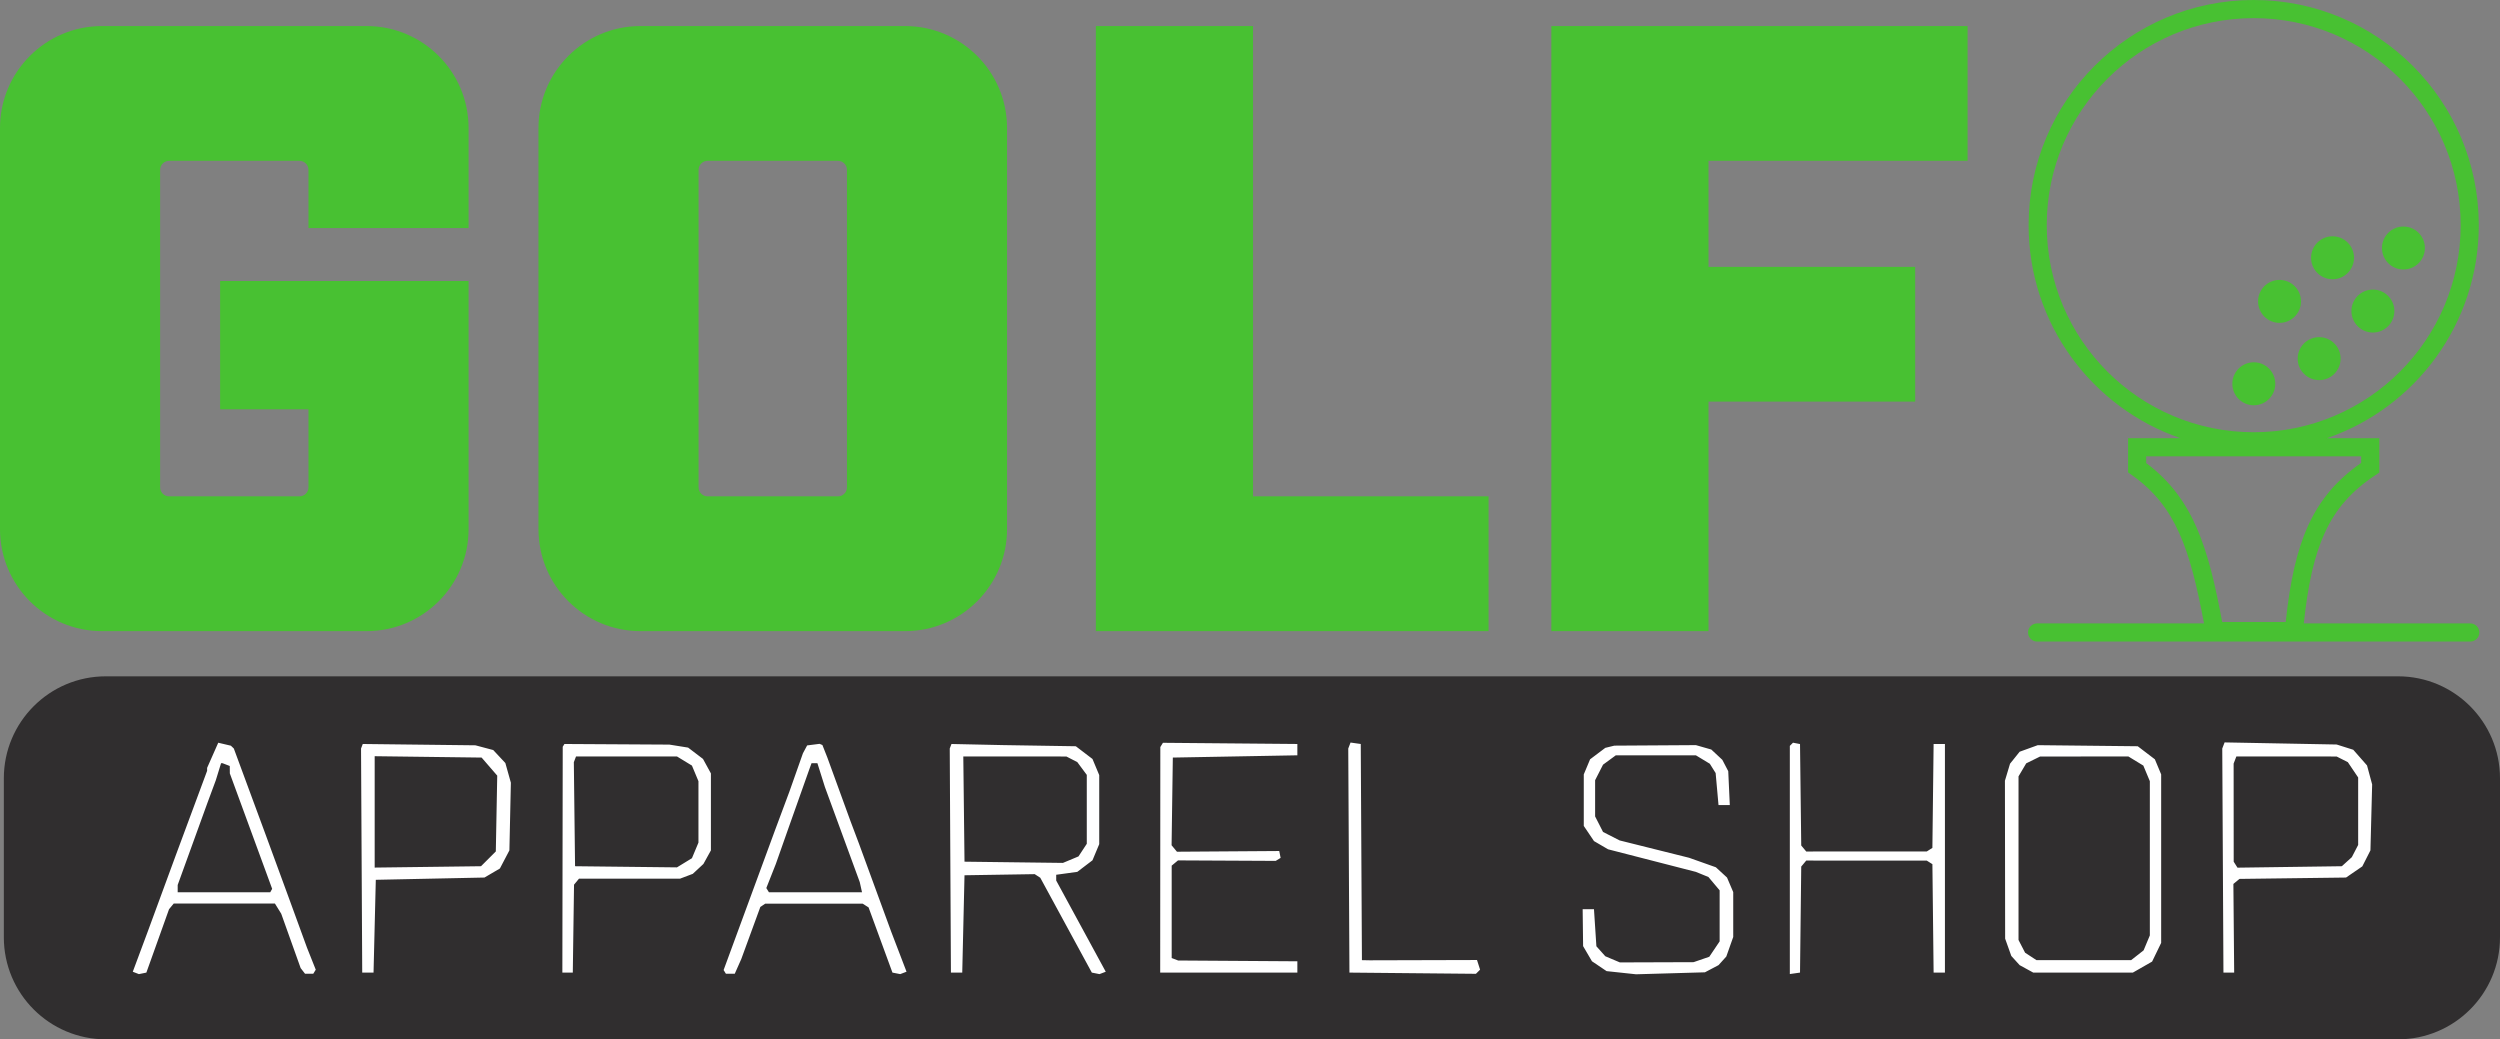
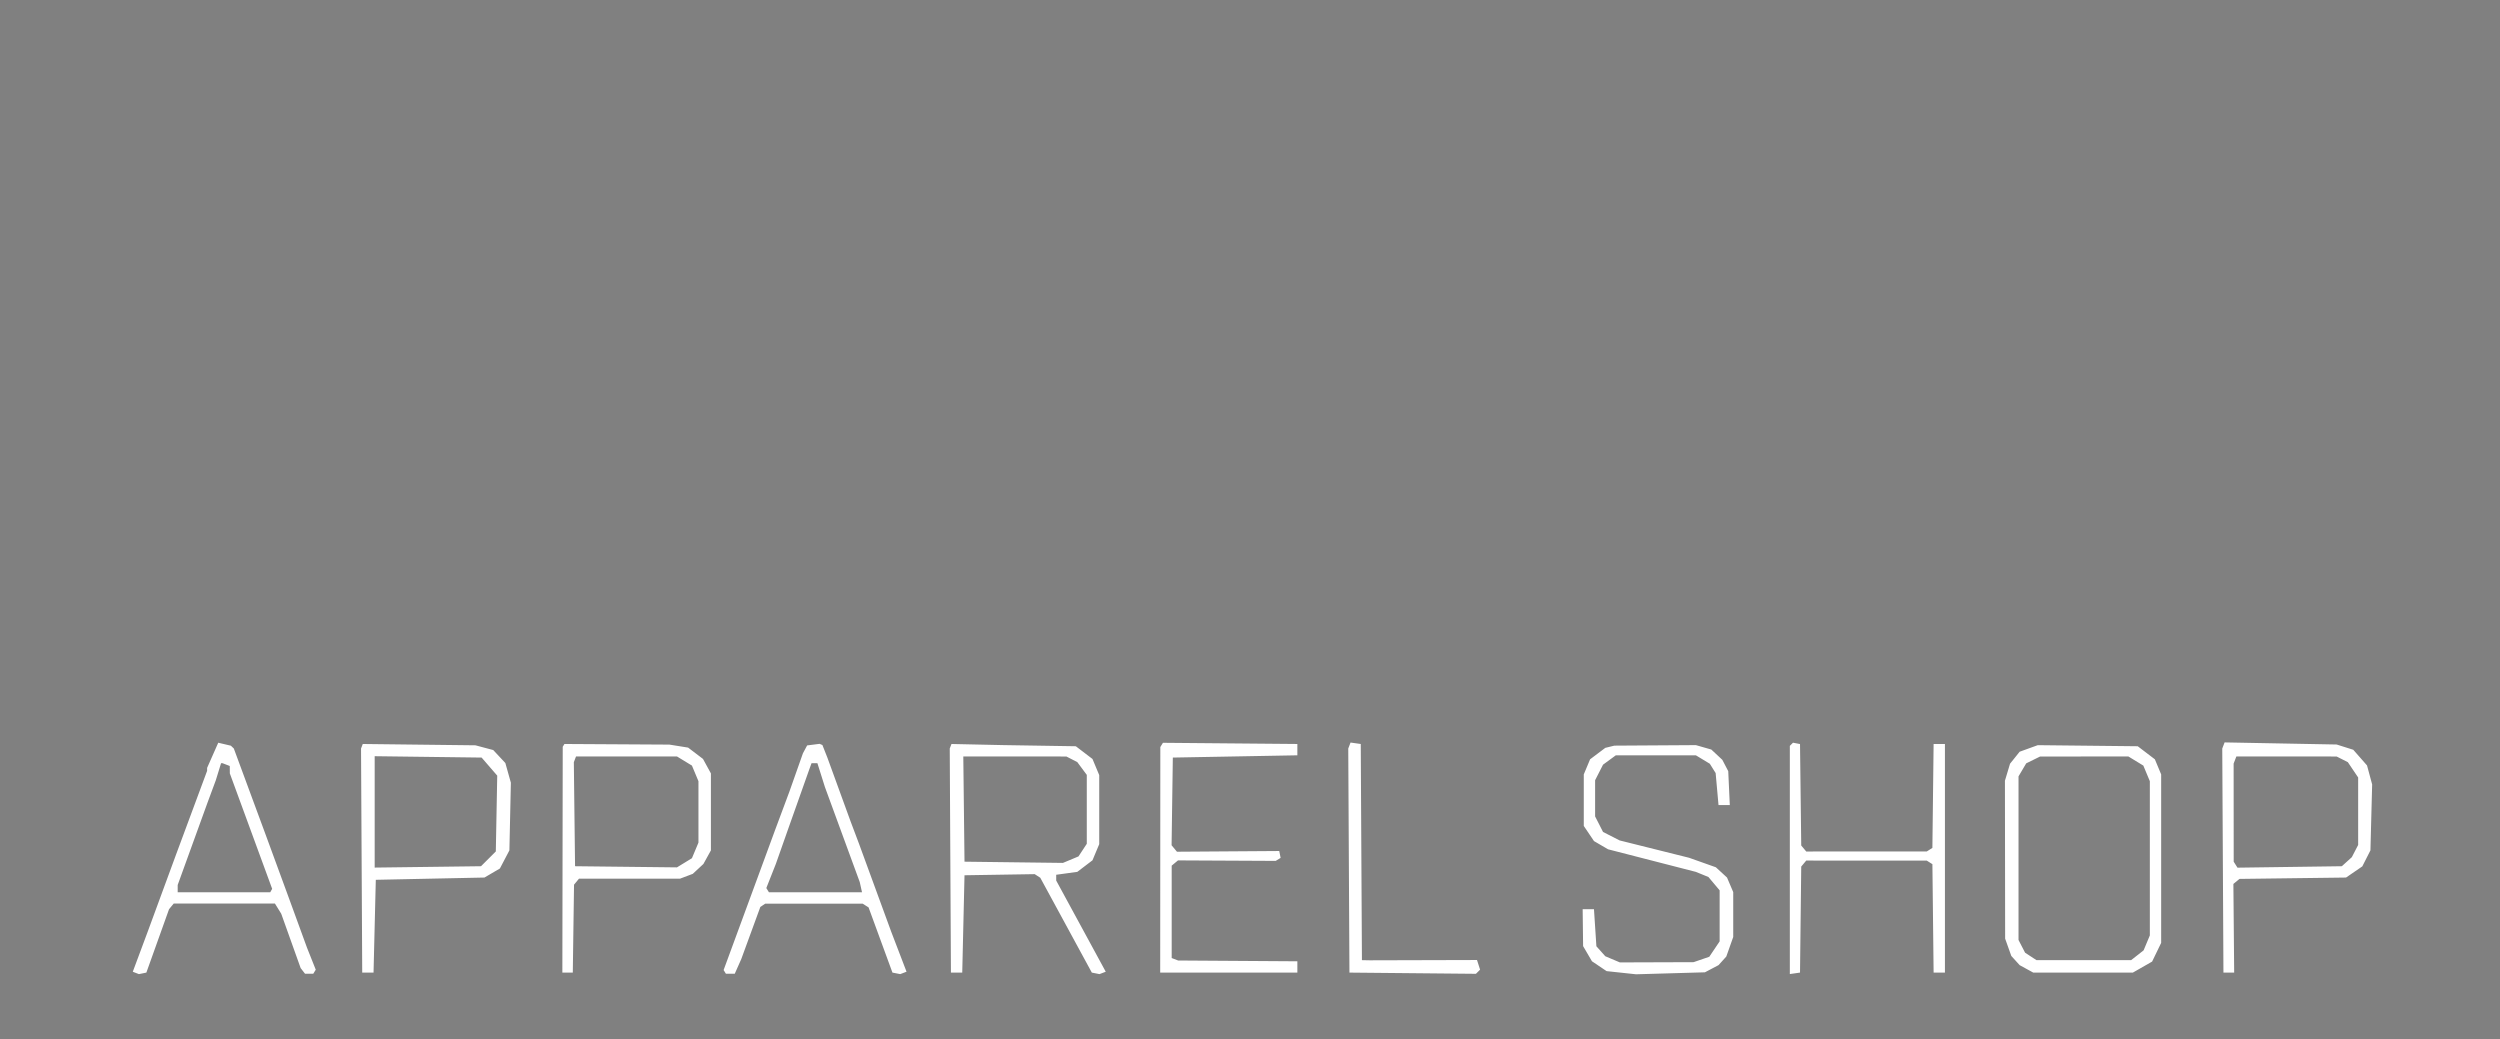
<svg xmlns="http://www.w3.org/2000/svg" width="178" height="74" viewBox="0 0 178 74" fill="none">
  <rect x="0" y="0" width="178" height="74" fill="#808080" stroke="none" />
-   <path fill-rule="evenodd" clip-rule="evenodd" d="M140.093 11.451V1.855H121.646L116.464 1.855L110.455 1.855V44.937H121.646V28.595H136.36V19L121.646 19V11.451L140.093 11.451ZM0 37.673C-6.34753e-07 41.684 3.251 44.937 7.261 44.937H26.102C30.112 44.937 33.363 41.684 33.363 37.673L33.363 20.006L21.964 20.006V20.009H15.672V29.143L21.964 29.143V34.695C21.964 35.052 21.675 35.341 21.319 35.341H12.044C11.688 35.341 11.399 35.052 11.399 34.695L11.399 12.097C11.399 11.74 11.688 11.451 12.044 11.451L21.319 11.451C21.675 11.451 21.964 11.74 21.964 12.097V16.238L33.363 16.238V9.119C33.363 5.108 30.112 1.855 26.102 1.855L7.261 1.855C3.251 1.855 2.84572e-06 5.108 2.49515e-06 9.119L0 37.673ZM38.339 37.673C38.339 41.684 41.59 44.937 45.6 44.937H64.442C68.451 44.937 71.702 41.684 71.702 37.673L71.702 9.119C71.702 5.108 68.451 1.855 64.442 1.855L45.6 1.855C41.59 1.855 38.339 5.108 38.339 9.119L38.339 37.673ZM49.738 34.695C49.738 35.052 50.027 35.341 50.383 35.341H59.658C60.015 35.341 60.304 35.052 60.304 34.695V12.097C60.304 11.74 60.015 11.451 59.658 11.451L50.383 11.451C50.027 11.451 49.738 11.74 49.738 12.097V34.695ZM78.025 44.937H82.358H89.215H105.986V35.341H89.215V1.855L78.025 1.855L78.025 44.937Z" fill="#48C132" />
-   <path d="M0.273 66.736C0.273 70.748 3.524 74 7.534 74L170.739 74C174.749 74 178 70.748 178 66.736L178 55.418C178 51.406 174.749 48.154 170.739 48.154L7.534 48.154C3.524 48.154 0.273 51.406 0.273 55.418L0.273 66.736Z" fill="#302E2F" />
  <path fill-rule="evenodd" clip-rule="evenodd" d="M16.648 53.294L18.91 59.419L20.565 63.931L21.859 67.477L22.482 69.043L22.393 69.187L22.305 69.33H21.718L21.406 68.927L20.024 65.059L19.576 64.334H12.368L12.035 64.737L10.421 69.249L9.891 69.357L9.454 69.189L10.512 66.348L12.526 60.869L14.747 54.882V54.673L15.539 52.882L16.439 53.094L16.648 53.294ZM35.118 53.403L35.981 54.327L36.374 55.729L36.269 60.547L35.593 61.836L34.495 62.481L26.757 62.642L26.596 69.249H25.79L25.706 53.294L25.829 52.972L33.851 53.066L35.118 53.403ZM48.994 53.229L50.053 54.036L50.617 55.067V60.547L50.083 61.514L49.327 62.217L48.42 62.561H41.225L40.871 62.988L40.783 69.249H40.04L40.066 53.169L40.188 52.972L47.663 53.016L48.994 53.229ZM58.908 53.939L60.55 58.452L61.157 60.063L63.458 66.348L64.545 69.186L64.097 69.357L63.542 69.249L61.842 64.607L61.418 64.339H54.486L54.311 64.457L54.136 64.576L52.78 68.282L52.315 69.33H51.684L51.521 69.067L55.187 59.096L56.208 56.356L57.168 53.636L57.468 53.074L58.355 52.961L58.555 53.046L58.908 53.939ZM76.599 53.133L77.785 54.039L78.265 55.187V60.104L77.785 61.253L76.704 62.077L75.202 62.283V62.696L78.729 69.187L78.284 69.357L77.738 69.249L74.068 62.496L73.671 62.239L68.673 62.319L68.512 69.249H67.706L67.622 53.294L67.745 52.972L71.414 53.051L76.599 53.133ZM92.372 53.778L83.505 53.939L83.417 60.183L83.799 60.643L91.082 60.592L91.18 61.081L90.832 61.295L83.874 61.26L83.424 61.634V68.212L83.884 68.388L92.372 68.444V69.249H82.606L82.615 53.189L82.801 52.887L92.372 52.972V53.778ZM96.969 68.363L97.531 68.374L105.163 68.353L105.382 69.04L105.086 69.335L96.08 69.249L95.996 53.294L96.159 52.869L96.886 52.972L96.969 68.363ZM128.248 60.199L128.604 60.627L137.19 60.622L137.586 60.37L137.673 52.972H138.479V69.249H137.673L137.587 61.529L137.19 61.277L128.604 61.272L128.248 61.7L128.161 69.249L127.436 69.352V53.106L127.662 52.88L128.161 52.976L128.248 60.199ZM167.552 53.383L168.532 54.499L168.897 55.852L168.775 60.547L168.196 61.687L167.039 62.481L159.45 62.578L159.017 62.937L159.073 69.249H158.309L158.225 53.294L158.392 52.859L166.369 53.009L167.552 53.383ZM121.845 53.367L122.63 54.1L123.051 54.908L123.162 57.323H122.358L122.154 55.043L121.739 54.379L120.746 53.778H115.046L114.136 54.445L113.572 55.551V58.129L114.136 59.235L115.317 59.838L120.262 61.073L122.17 61.75L122.964 62.481L123.406 63.518V66.711L122.913 68.105L122.359 68.718L121.39 69.229L116.486 69.369L114.389 69.144L113.347 68.442L112.717 67.364L112.685 64.737H113.491L113.663 67.374L114.297 68.085L115.335 68.524L120.584 68.506L121.702 68.121L122.438 67.026V63.392L121.639 62.442L120.746 62.078L114.495 60.47L113.492 59.885L112.765 58.807V55.137L113.215 54.062L114.297 53.247L114.942 53.09L120.748 53.053L121.845 53.367ZM153.426 54.062L153.875 55.137V67.133L153.23 68.465L151.86 69.249H144.767L143.799 68.718L143.204 68.062L142.766 66.832L142.751 55.588L143.114 54.377L143.799 53.523L145.089 53.056L152.208 53.133L153.426 54.062ZM26.677 61.772L34.248 61.675L35.302 60.622L35.403 55.225L34.291 53.939L26.677 53.842V61.772ZM40.857 54.268L40.944 61.675L48.199 61.757L49.266 61.104L49.73 59.993V55.621L49.266 54.51L48.199 53.859L41.014 53.858L40.857 54.268ZM68.673 61.352L75.681 61.439L76.789 60.976L77.379 60.078V55.172L76.703 54.261L75.928 53.863L68.587 53.858L68.673 61.352ZM144.266 54.351L143.719 55.278V66.928L144.186 67.832L144.997 68.363H151.736L152.625 67.664L153.069 66.6V55.621L152.605 54.51L151.538 53.859L145.25 53.866L144.266 54.351ZM159.034 54.368L159.039 61.352L159.309 61.778L166.739 61.675L167.45 61.031L167.901 60.16V55.357L167.166 54.266L166.369 53.863L159.23 53.858L159.034 54.368ZM15.367 55.551L14.77 57.162L12.651 63.01V63.528H19.242L19.309 63.407L19.378 63.286L16.364 55.067L16.359 54.538L15.849 54.342H15.739L15.367 55.551ZM57.633 54.745L56.148 58.935L55.239 61.514L54.562 63.229L54.747 63.528H61.375L61.214 62.803L58.733 56.034L58.2 54.342H57.781L57.633 54.745Z" fill="white" />
-   <path fill-rule="evenodd" clip-rule="evenodd" d="M145.728 16.033C145.728 7.891 152.325 1.291 160.463 1.291C168.601 1.291 175.199 7.891 175.199 16.033C175.199 24.175 168.601 30.775 160.463 30.775C152.325 30.775 145.728 24.175 145.728 16.033ZM160.463 0C151.612 0 144.437 7.178 144.437 16.033C144.437 23.061 148.957 29.034 155.248 31.198H152.164H151.519V31.844V33.3V33.635L151.792 33.828C154.916 36.032 155.925 39.072 156.925 44.387H145.043C144.686 44.387 144.397 44.676 144.397 45.033C144.397 45.39 144.686 45.679 145.043 45.679L175.883 45.679C176.24 45.679 176.529 45.39 176.529 45.033C176.529 44.676 176.24 44.387 175.883 44.387H164.031C164.323 41.625 164.777 39.569 165.522 37.943C166.309 36.222 167.437 34.951 169.118 33.839L169.407 33.647V33.3V31.844V31.198H168.762H165.678C171.969 29.034 176.489 23.061 176.489 16.033C176.489 7.178 169.314 0 160.463 0ZM172.653 17.658C172.653 18.503 171.969 19.188 171.124 19.188C170.28 19.188 169.595 18.503 169.595 17.658C169.595 16.814 170.28 16.129 171.124 16.129C171.969 16.129 172.653 16.814 172.653 17.658ZM168.95 23.677C169.794 23.677 170.479 22.992 170.479 22.147C170.479 21.303 169.794 20.618 168.95 20.618C168.105 20.618 167.421 21.303 167.421 22.147C167.421 22.992 168.105 23.677 168.95 23.677ZM166.652 25.535C166.652 26.38 165.968 27.064 165.123 27.064C164.279 27.064 163.594 26.38 163.594 25.535C163.594 24.69 164.279 24.005 165.123 24.005C165.968 24.005 166.652 24.69 166.652 25.535ZM162 27.325C162 28.17 161.315 28.855 160.471 28.855C159.626 28.855 158.942 28.17 158.942 27.325C158.942 26.48 159.626 25.795 160.471 25.795C161.315 25.795 162 26.48 162 27.325ZM166.077 19.883C166.921 19.883 167.606 19.198 167.606 18.354C167.606 17.509 166.921 16.824 166.077 16.824C165.232 16.824 164.548 17.509 164.548 18.354C164.548 19.198 165.232 19.883 166.077 19.883ZM163.832 21.459C163.832 22.303 163.147 22.988 162.303 22.988C161.458 22.988 160.774 22.303 160.774 21.459C160.774 20.614 161.458 19.929 162.303 19.929C163.147 19.929 163.832 20.614 163.832 21.459ZM152.81 32.971V32.49H168.116V32.958C166.408 34.148 165.199 35.547 164.348 37.406C163.517 39.222 163.042 41.449 162.744 44.287H158.22C157.236 39.016 156.197 35.502 152.81 32.971Z" fill="#48C132" />
</svg>